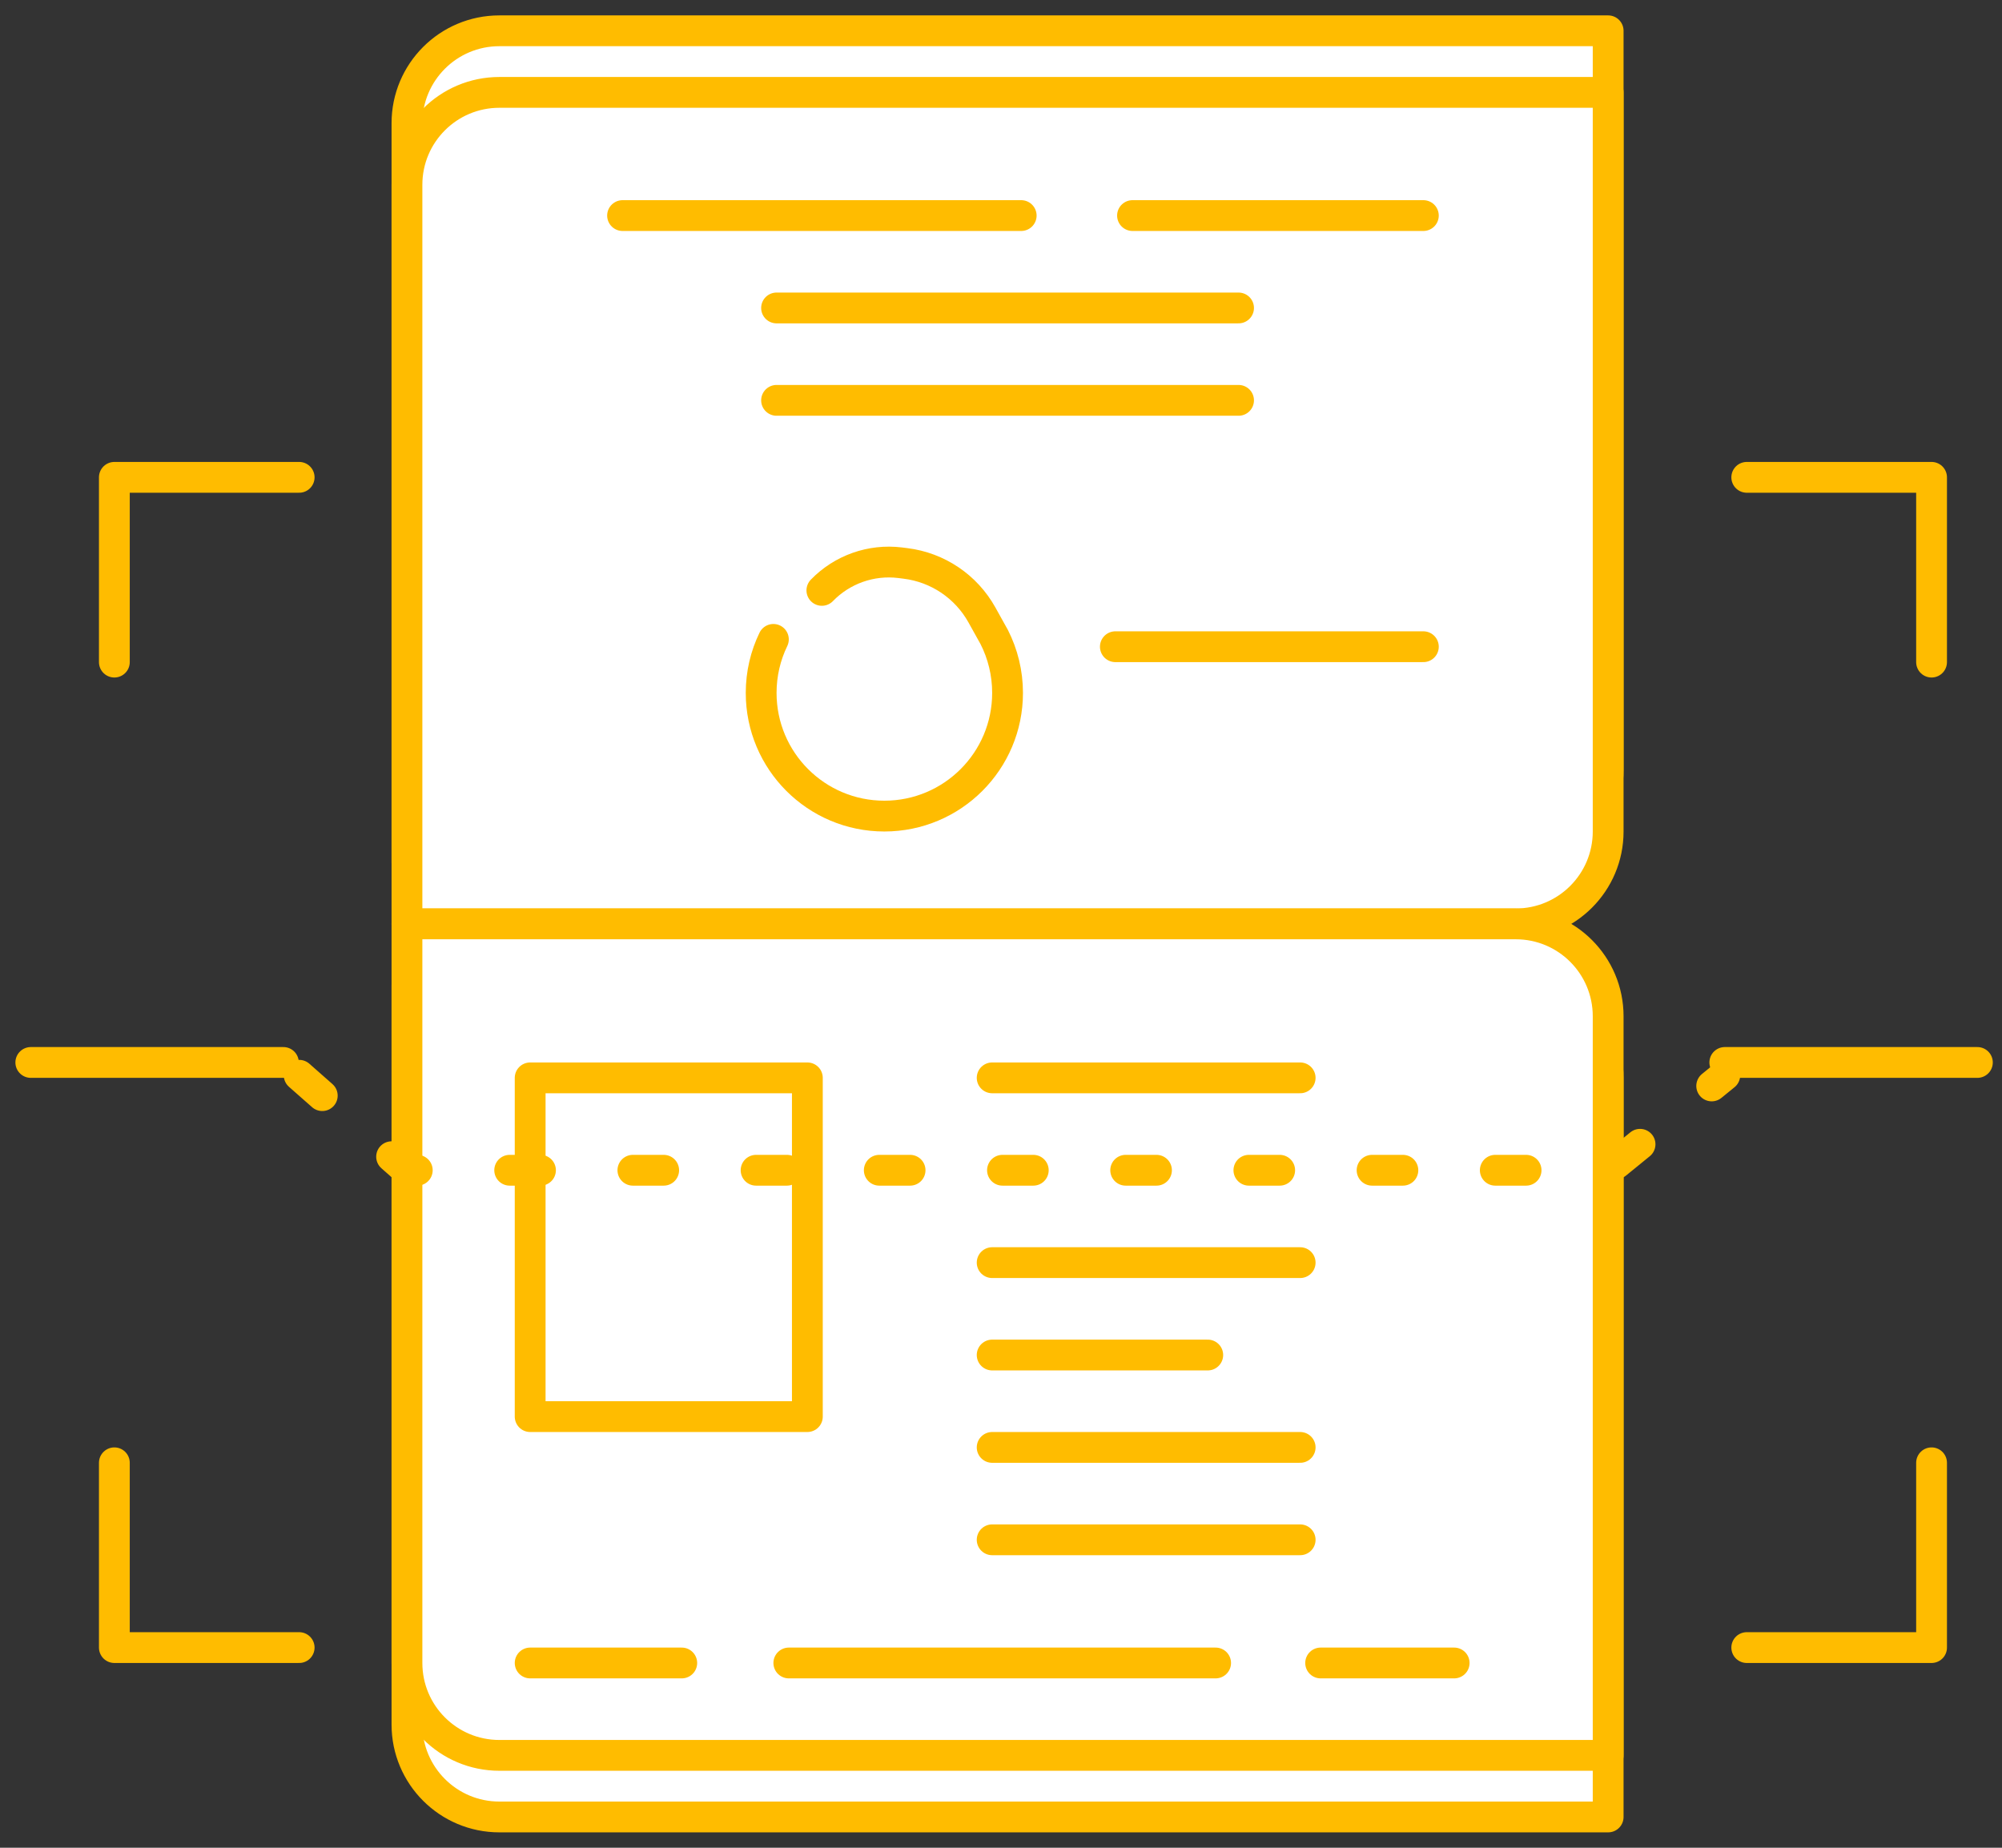
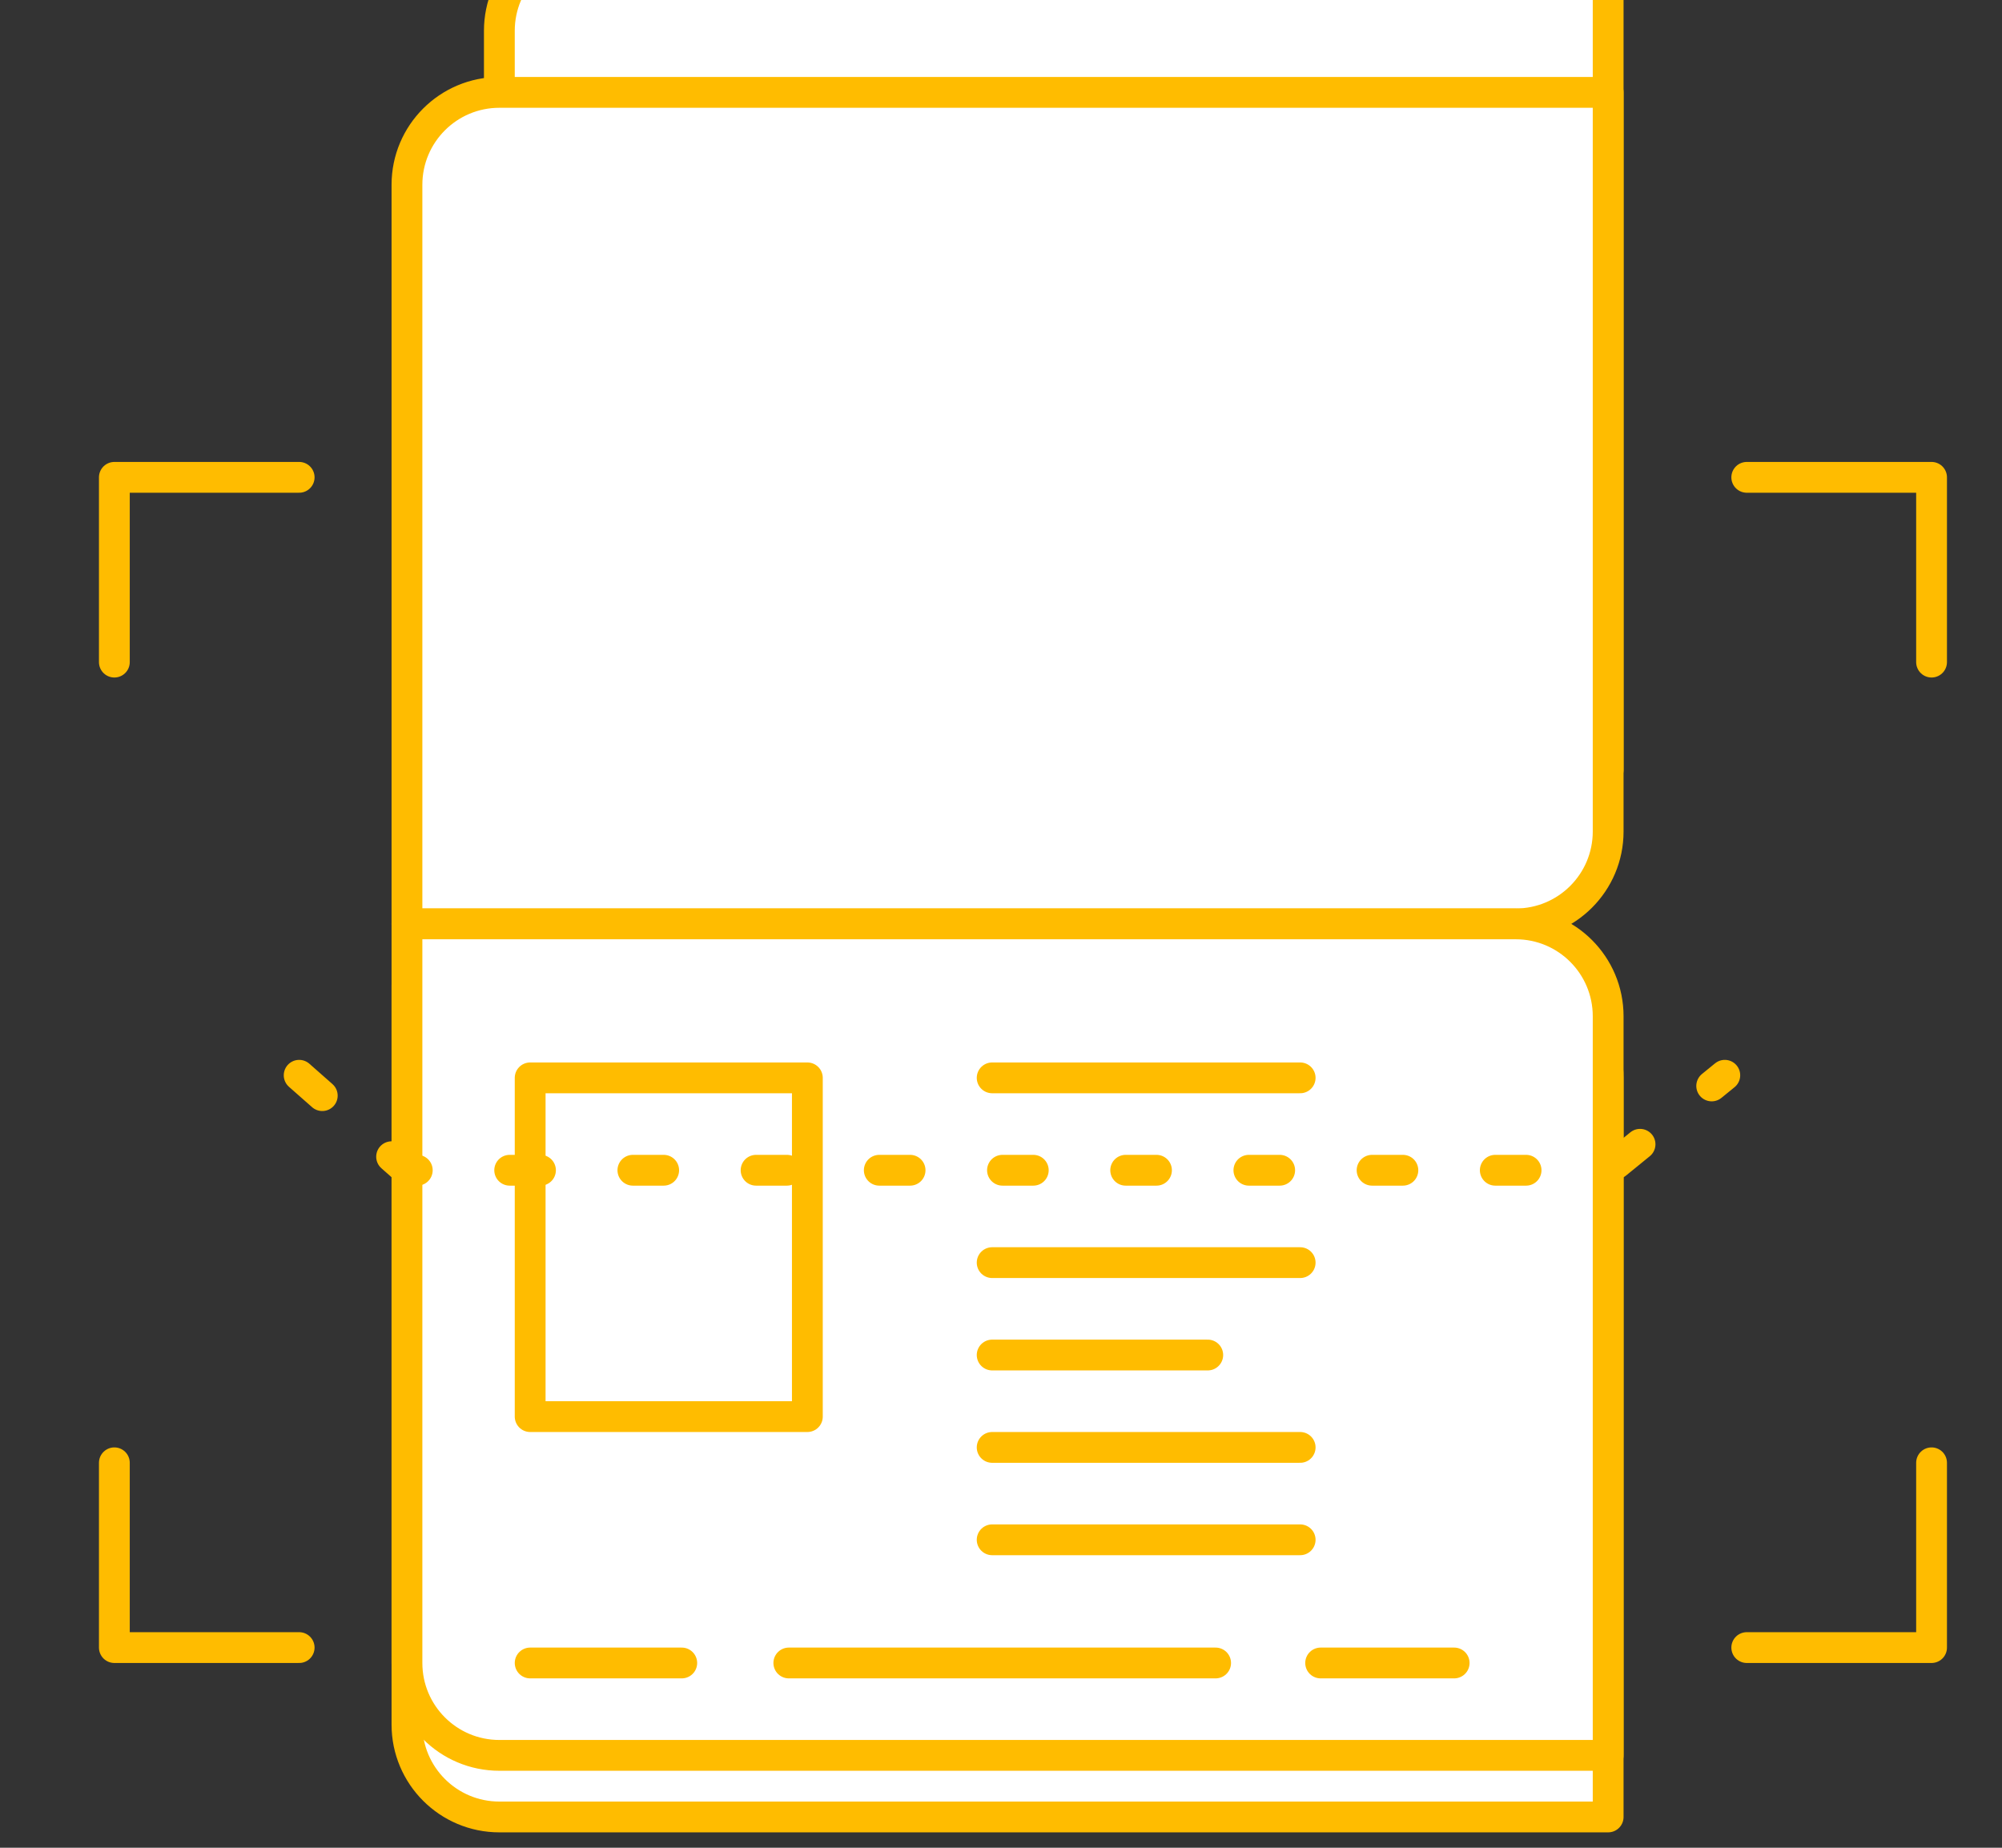
<svg xmlns="http://www.w3.org/2000/svg" width="65" height="60" viewBox="0 0 65 60">
  <rect x="0" y="0" width="65" height="60" fill="#333333" stroke="none" />
  <g fill="none" fill-rule="evenodd">
    <g stroke="#FFBC00">
      <g>
-         <path fill="#FFF" stroke-linejoin="round" d="M18.213-6h24c1.657 0 3 1.343 3 3v36h0-24c-1.657 0-3-1.343-3-3V-6h0z" transform="translate(-176, -1899) translate(177, 1900) translate(31.713, 13.5) rotate(90) translate(-31.713, -13.5)" />
+         <path fill="#FFF" stroke-linejoin="round" d="M18.213-6h24v36h0-24c-1.657 0-3-1.343-3-3V-6h0z" transform="translate(-176, -1899) translate(177, 1900) translate(31.713, 13.5) rotate(90) translate(-31.713, -13.5)" />
        <path stroke-linecap="round" stroke-linejoin="round" d="M2.713 20.5L2.713 14.5 2.713 14.5 8.713 14.5" transform="translate(-176, -1899) translate(177, 1900)" />
        <path stroke-linecap="round" stroke-linejoin="round" d="M55.713 20.5L55.713 14.5 55.713 14.5 61.713 14.5" transform="translate(-176, -1899) translate(177, 1900) translate(58.713, 17.5) scale(-1, 1) translate(-58.713, -17.5)" />
        <path stroke-linecap="round" stroke-linejoin="round" d="M55.713 52.5L55.713 46.5 55.713 46.5 61.713 46.5" transform="translate(-176, -1899) translate(177, 1900) translate(58.713, 49.5) scale(-1, -1) translate(-58.713, -49.5)" />
        <path stroke-linecap="round" stroke-linejoin="round" d="M2.713 52.5L2.713 46.5 2.713 46.5 8.713 46.5" transform="translate(-176, -1899) translate(177, 1900) translate(5.713, 49.5) scale(1, -1) translate(-5.713, -49.5)" />
        <path fill="#FFF" stroke-linejoin="round" d="M18.213-4h24c1.657 0 3 1.343 3 3v36h0-24c-1.657 0-3-1.343-3-3V-4h0z" transform="translate(-176, -1899) translate(177, 1900) translate(31.713, 15.5) rotate(90) translate(-31.713, -15.5)" />
-         <path fill="#FFF" stroke-linecap="round" stroke-linejoin="round" d="M24.11 19.762c-.255.526-.397 1.115-.397 1.738 0 2.21 1.79 4 4 4s4-1.79 4-4c0-.651-.156-1.266-.431-1.81l-.401-.721c-.513-.923-1.435-1.545-2.483-1.674l-.174-.022c-.94-.115-1.88.217-2.54.898h0" transform="translate(-176, -1899) translate(177, 1900)" />
-         <path stroke-linecap="round" d="M35.213 20h10M19.213 6h12.943m3.614 0h9.443M24.213 9h15M24.213 12h15" transform="translate(-176, -1899) translate(177, 1900)" />
        <path fill="#FFF" stroke-linejoin="round" d="M18.213 25h24c1.657 0 3 1.343 3 3v36h0-24c-1.657 0-3-1.343-3-3V25h0z" transform="translate(-176, -1899) translate(177, 1900) translate(31.713, 44.5) scale(-1, 1) rotate(90) translate(-31.713, -44.5)" />
        <path fill="#FFF" stroke-linejoin="round" d="M18.213 23h24c1.657 0 3 1.343 3 3v36h0-24c-1.657 0-3-1.343-3-3V23h0z" transform="translate(-176, -1899) translate(177, 1900) translate(31.713, 42.5) scale(-1, 1) rotate(90) translate(-31.713, -42.5)" />
        <path fill="#FFF" stroke-linejoin="round" d="M15.213 35H26.213V44H15.213z" transform="translate(-176, -1899) translate(177, 1900) translate(20.713, 39.5) rotate(90) translate(-20.713, -39.5)" />
        <path stroke-dasharray="1 3" stroke-linecap="round" stroke-linejoin="round" d="M8.713 33.916l3.5 3.084h39L55 33.916" transform="translate(-176, -1899) translate(177, 1900)" />
        <path stroke-linecap="round" d="M31.213 34h10M31.213 40h10M31.213 43h7M31.213 46h10M31.213 49h10M16.213 53h4.922m3.476 0h13.857m3.41 0h4.335" transform="translate(-176, -1899) translate(177, 1900)" />
-         <path stroke-linecap="round" stroke-linejoin="round" d="M0 33.5h8.201M55 33.5h8.201" transform="translate(-176, -1899) translate(177, 1900)" />
      </g>
    </g>
  </g>
</svg>